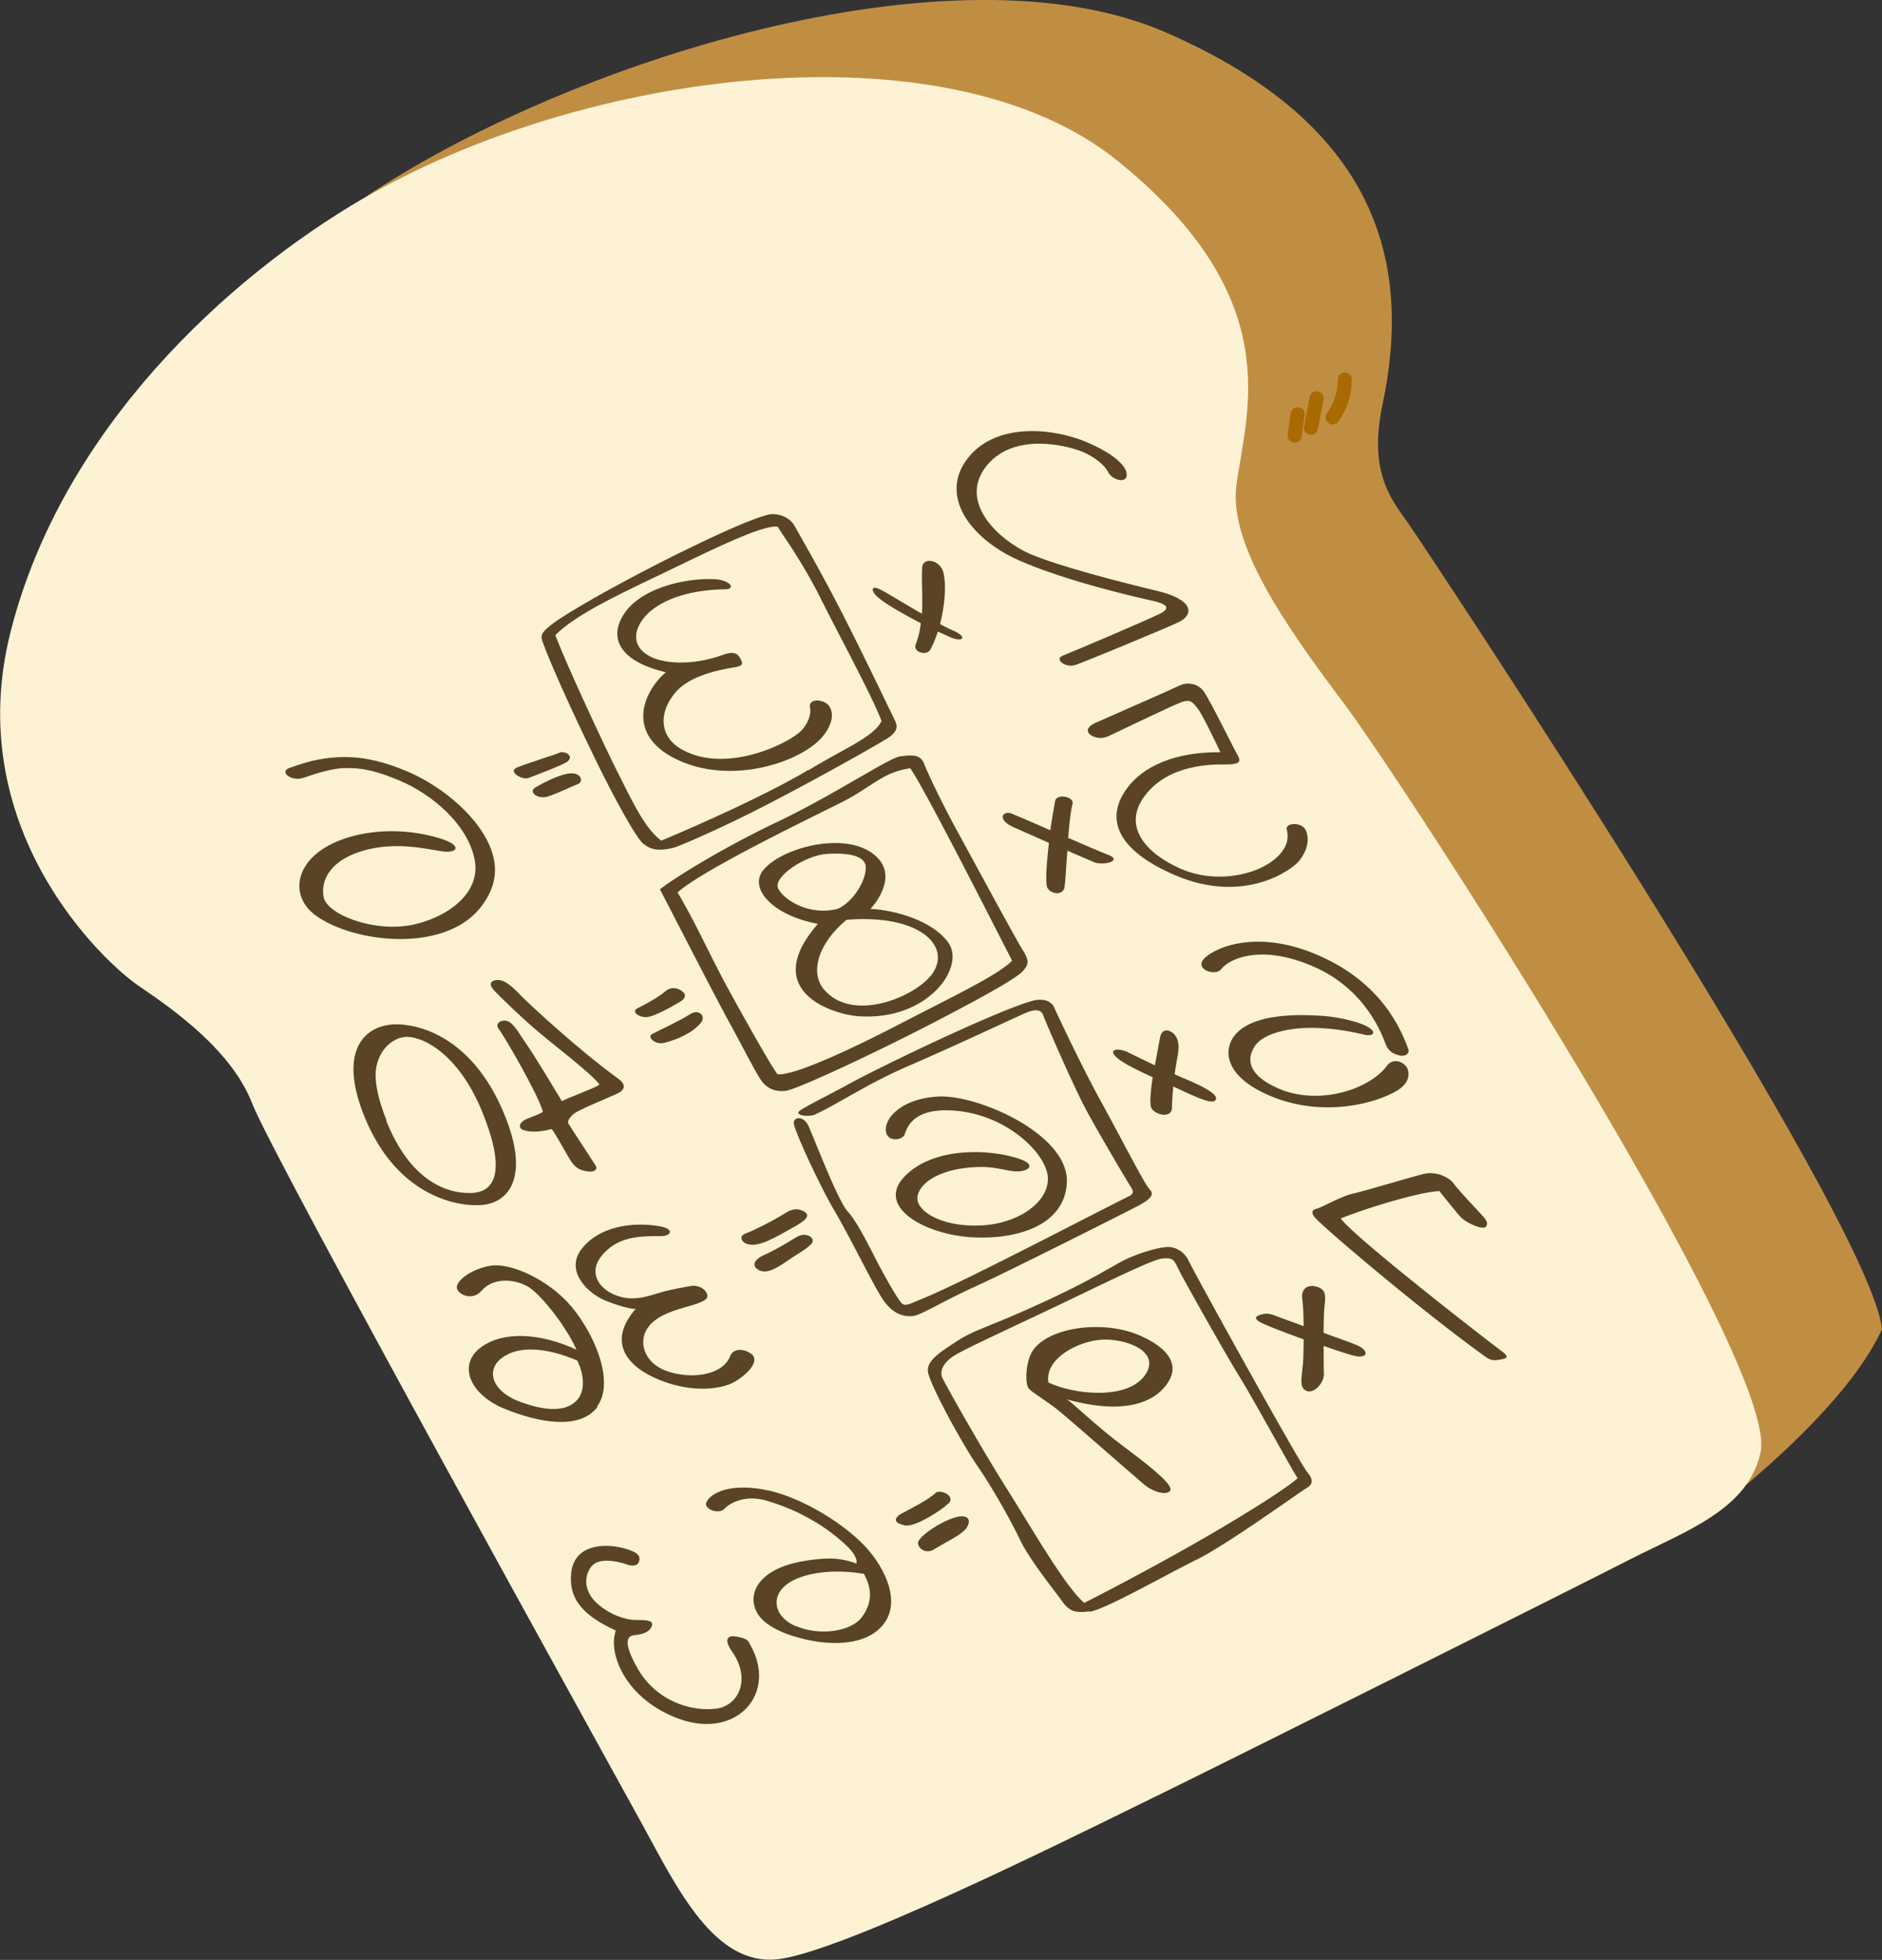
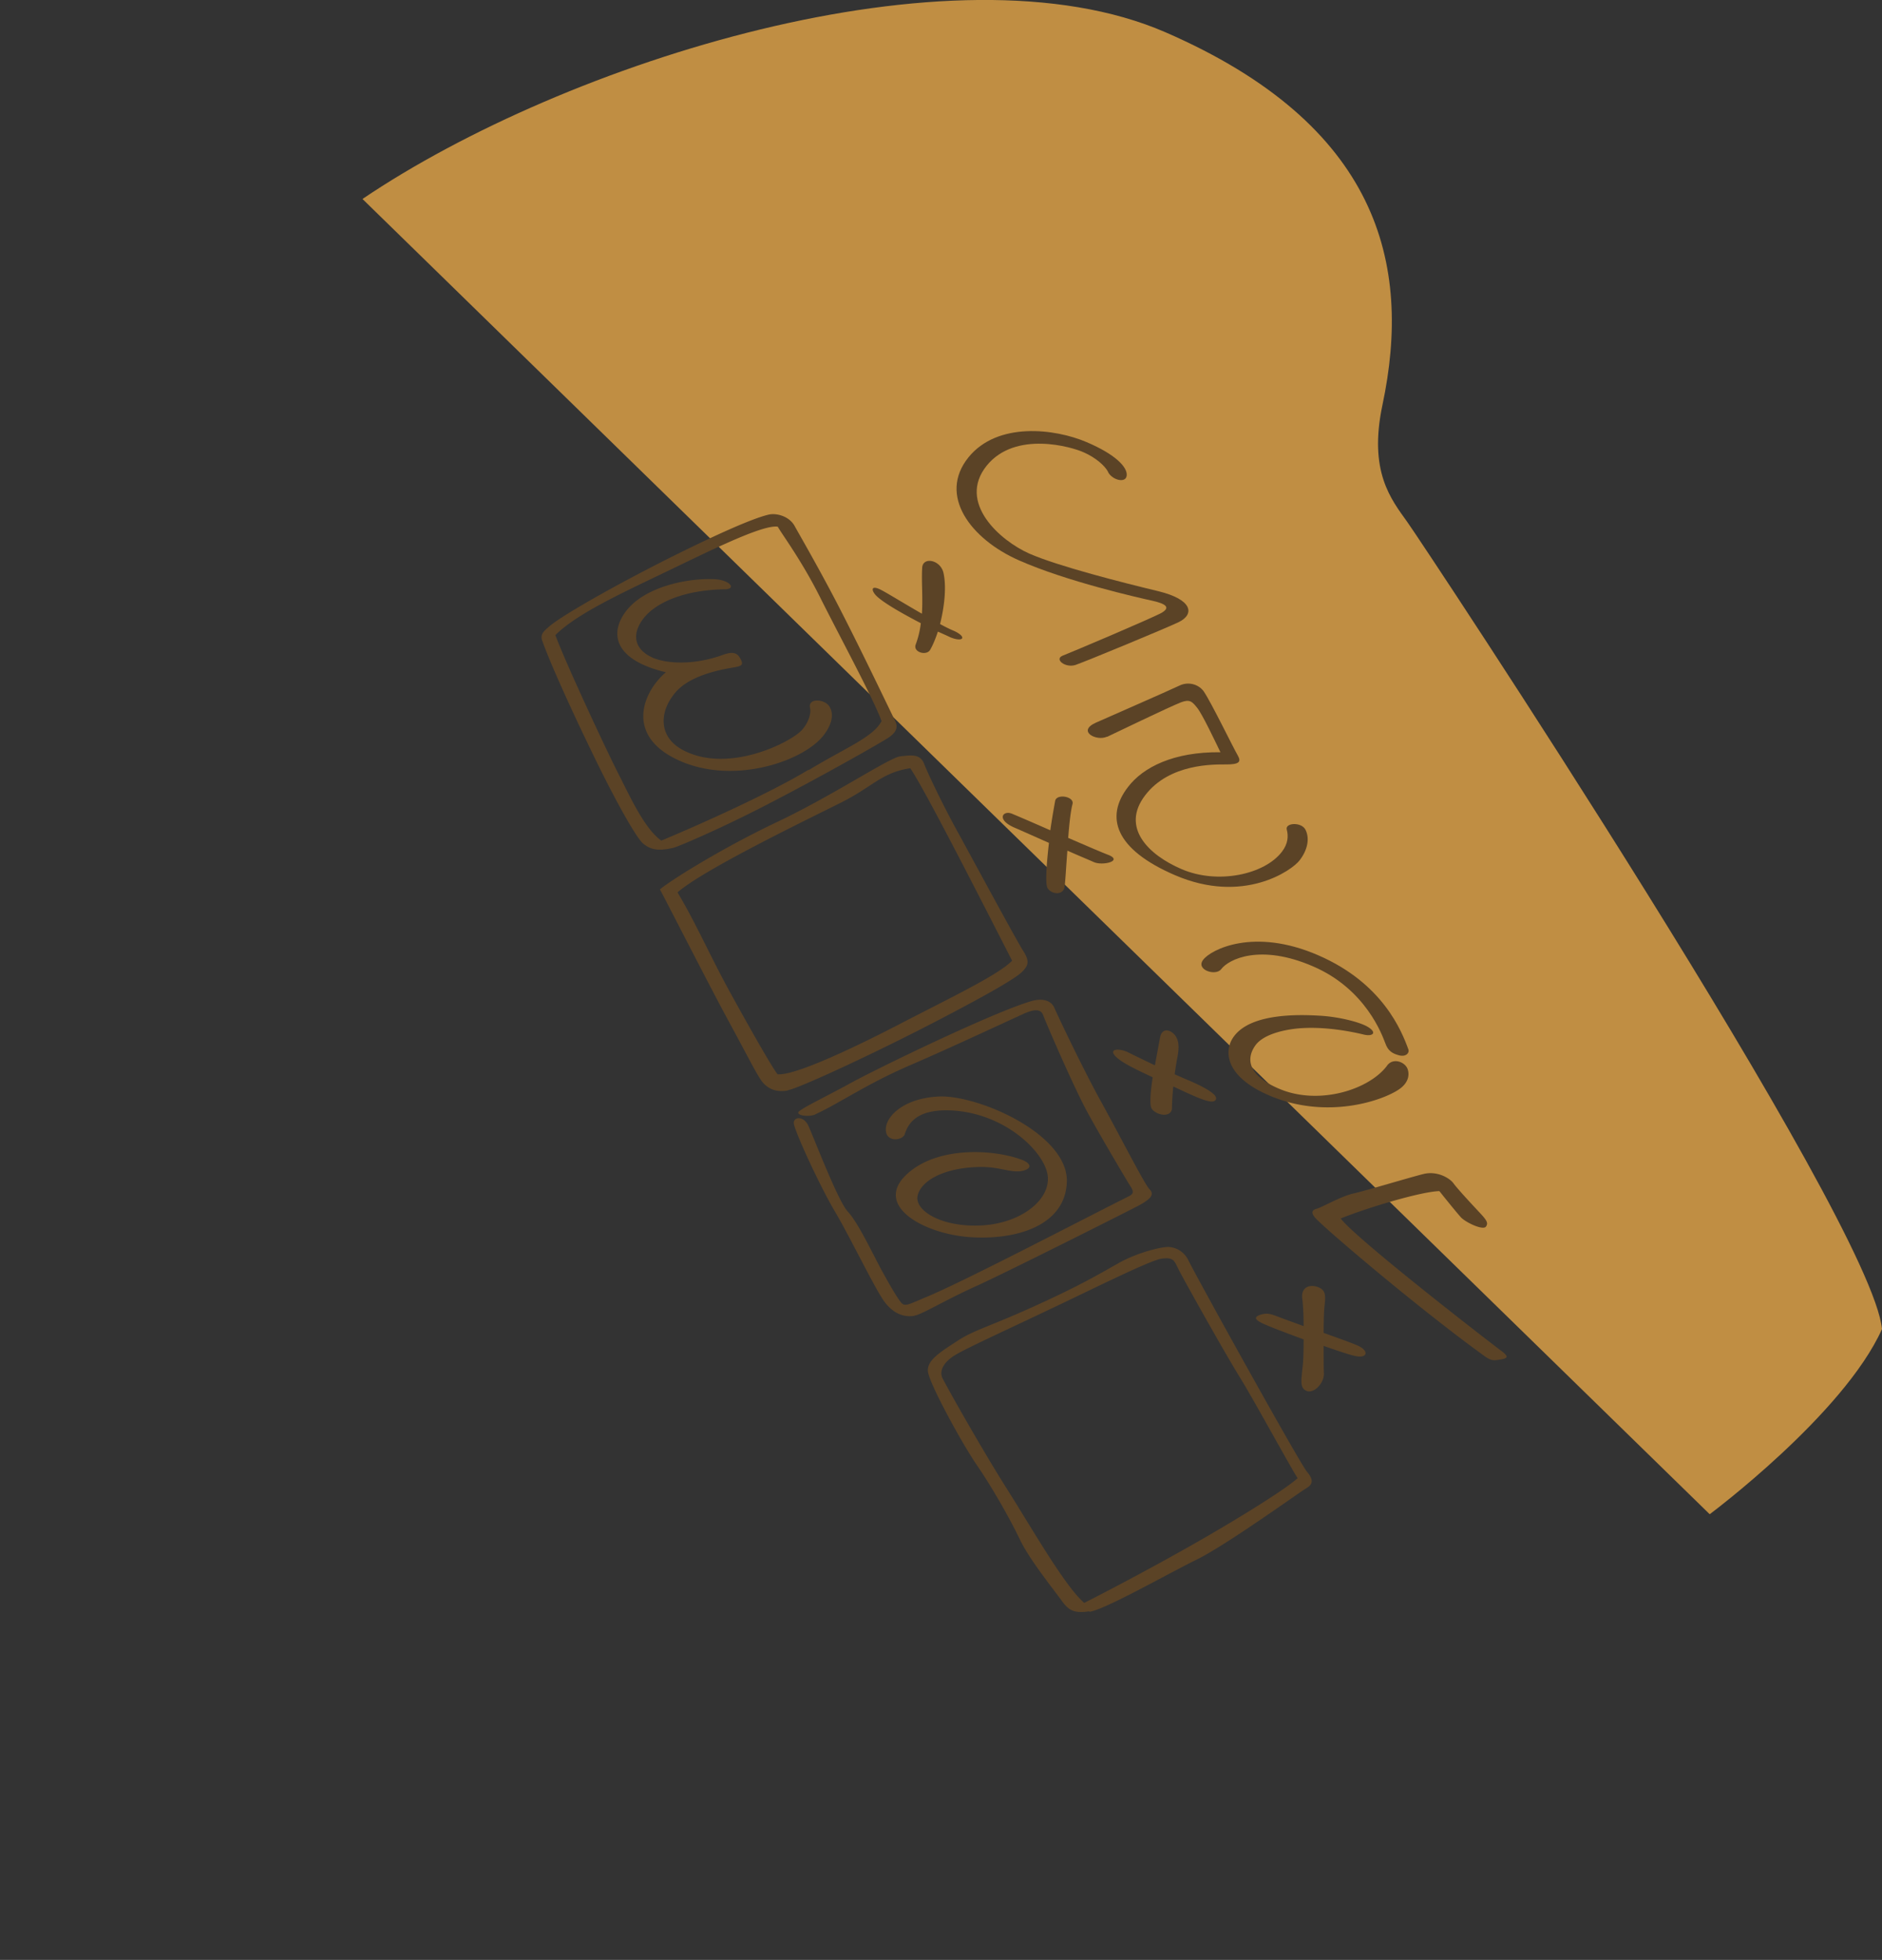
<svg xmlns="http://www.w3.org/2000/svg" width="69.47" height="72.3">
  <rect width="100%" height="100%" fill="#333333" stroke="none" />
  <defs>
    <style>.cls-4{fill:#5b4326}</style>
  </defs>
  <g style="isolation:isolate">
    <g id="_レイヤー_2">
      <g id="_レイヤー_1-2">
        <path d="M13.38 7.34c7.51-5.07 21.79-9.56 29.64-6.15 7.85 3.41 9.12 8.52 8.01 13.75-.52 2.46.32 3.48.92 4.32.6.84 17.13 25.73 17.52 29.77-1.42 3.15-6.36 6.83-6.36 6.83L13.38 7.34z" fill="#c08e43" />
-         <path d="M49.64 14c0 .49-.15 1-.45 1.4m-.59-.71l-.21 1.09m-.49-.5l-.11.79" style="mix-blend-mode:multiply" fill="none" stroke="#a96a01" stroke-linecap="round" stroke-miterlimit="10" stroke-width=".52" />
-         <path d="M13.38 7.34c8.16-4.77 21.56-6.5 27.87-1.41 6.31 5.09 4.75 9.25 4.39 11.97-.28 2.15 1.72 5.06 3.94 8.01 2.22 2.95 16.1 24.32 15.41 27.65-.44 2.11-2.72 2.9-4.77 3.94-2.05 1.05-15.41 7.73-18.19 9.08-2.78 1.36-11.05 5.47-13.35 5.7-2.29.23-3.65-2.55-4.94-4.92-1.3-2.37-13.68-24.7-14.43-26.65-.75-1.94-2.85-3.43-4.16-4.32-1.32-.88-6.62-5.83-4.75-13.12C2.31 15.8 8.41 10.24 13.39 7.33z" fill="#fdf2d4" />
        <path class="cls-4" d="M40.9 17.41c.14.29.66.44.69.13.03-.31-.42-.78-1.48-1.23-1.17-.5-3.29-.76-4.36.56-1.14 1.41.09 3.02 1.86 3.8 1.76.78 4.42 1.38 4.92 1.49.49.11.69.24.36.44-.33.19-3.36 1.47-3.67 1.59-.31.13.1.46.48.34.38-.13 3.33-1.35 3.81-1.58.59-.29.52-.83-.75-1.14-1.29-.31-3.7-.92-4.77-1.39-1.08-.48-2.66-1.88-1.57-3.24 1.06-1.31 3.16-.69 3.59-.49.43.19.78.49.9.73zm-.05 9.77c-.37.17-1.11-.2-.4-.52.72-.32 2.49-1.09 3.09-1.37.31-.15.69-.06.89.21.28.41 1.07 2.04 1.26 2.37.14.24.04.33-.42.33-.46 0-2.1-.04-3 1.14-.91 1.19.13 2.2 1.34 2.72 1.34.58 3.07.2 3.71-.64.23-.3.24-.58.18-.81-.08-.26.54-.3.69 0 .17.34.06.77-.22 1.13-.27.36-2.07 1.64-4.61.54-2.2-.95-2.58-2.14-1.72-3.25.55-.72 1.67-1.3 3.41-1.28-.17-.35-.67-1.41-.86-1.64-.19-.24-.28-.32-.6-.2-.5.2-2.44 1.14-2.72 1.27zm4.23 8.57c-.2.27-.95.03-.67-.34.27-.37 1.86-1.21 4.25-.17 2.38 1.03 3.08 2.79 3.33 3.48.04.12-.09.28-.35.21-.26-.07-.41-.17-.51-.46-.11-.28-.71-1.98-2.66-2.82-1.96-.85-3.12-.26-3.39.1z" />
        <path class="cls-4" d="M51.2 39.31c.23-.31.67-.13.76.13.09.27-.02.54-.31.74-.62.43-2.68 1.13-4.78.24-1.67-.71-1.71-1.67-1.32-2.19.65-.88 2.49-.8 3.18-.76.69.04 1.44.23 1.74.4.38.22.21.37-.11.3-.45-.11-1.47-.32-2.46-.23-.6.06-1.27.24-1.55.61-.36.49-.31 1.12.88 1.62 1.47.62 3.33.02 3.98-.87zm1.94 4.64c.19.24.61.76.78.95.17.19.82.5.93.35.11-.15 0-.27-.31-.6-.3-.32-.76-.82-.89-1-.13-.18-.59-.47-1.11-.34-.52.13-2.14.62-2.59.72-.45.1-1.17.52-1.35.56-.18.05-.23.16 0 .39.49.5 3.83 3.34 6.23 5.07.21.14.29.15.57.1.29-.05.28-.12 0-.33-.46-.34-5.36-4.13-5.91-4.87.85-.35 2.89-.98 3.63-1.01zM38.71 31.09c-.52-.23-1.01-.45-1.29-.57-.66-.3-.39-.64-.06-.5.24.1.8.34 1.41.61.06-.42.13-.82.18-1.09.06-.27.71-.16.64.12-.07.26-.12.74-.16 1.25.65.28 1.25.54 1.49.63.54.22-.22.41-.55.26-.13-.06-.52-.22-.97-.42-.05.64-.08 1.23-.11 1.37-.06.26-.44.26-.61.03-.11-.13-.05-.9.04-1.69zm-4.91-7.31c.1-.27.16-.53.19-.79-.61-.32-1.3-.7-1.61-.98-.21-.19-.27-.45.12-.26.24.12.85.5 1.53.89.04-.6-.02-1.17.01-1.69.02-.43.69-.3.79.2.11.51.03 1.24-.13 1.87.18.1.36.19.53.26.48.23.32.42-.15.23-.1-.05-.26-.12-.46-.21-.09.27-.19.51-.29.68-.14.22-.63.08-.53-.2zm8.75 15.96c-.65-.3-1.16-.55-1.37-.77-.28-.29.14-.3.44-.16.16.08.55.27 1.01.49l.19-1.02c.06-.34.32-.32.51-.14.18.19.22.45.12.92-.03.16-.06.36-.09.57.18.08.36.16.53.23.86.37 1.11.61.96.74-.15.13-.67-.11-1.54-.52a10 10 0 00-.05.79c0 .36-.54.3-.74.04-.1-.13-.05-.63.03-1.18zm5.54 10.64c.02-.22.03-.58.03-.97-.6-.22-1.15-.43-1.33-.51-.42-.17-.56-.29-.29-.39.27-.09.38-.05.72.08.18.07.52.19.9.33 0-.41-.02-.78-.05-1.01-.05-.39.22-.54.55-.44.32.11.32.3.27.73-.02.17-.03.56-.03.97.5.18.98.35 1.19.44.49.19.46.5.01.42-.18-.03-.66-.19-1.2-.38 0 .47 0 .89.01 1.01.01.38-.38.76-.64.65-.27-.11-.19-.42-.14-.96zM26.73 21.74c.47 0 .23-.33-.31-.37-.91-.06-2.51.22-3.26 1.11-.66.8-.59 1.84 1.42 2.32-.83.7-1.51 2.28.37 3.2 1.99.98 4.57.14 5.39-.8.21-.24.54-.76.26-1.16-.19-.26-.78-.29-.7.07.05.21-.06.55-.29.81-.4.46-2.73 1.64-4.4.75-.89-.47-.9-1.38-.29-2.11.6-.73 1.98-.9 2.23-.95.25-.05.3-.1.17-.33-.12-.22-.31-.24-.64-.12-1.05.38-2.04.33-2.57.11-.76-.33-.78-.94-.33-1.49s1.46-1.01 2.94-1.04zm6.67 20.1c-.08.21-.54.29-.67 0-.19-.48.46-1.32 1.93-1.39 1.46-.06 4.8 1.4 4.72 3.17-.07 1.6-1.87 2.13-3.55 2.02-1.69-.11-3.53-1.12-2.43-2.25 1.1-1.12 3.23-1 4.28-.62.4.14.44.35.03.43-.41.07-.82-.16-1.53-.15-1.35.02-2.2.52-2.31 1.07-.11.56.95 1.19 2.45 1.08 1.49-.11 2.59-1.06 2.32-1.99-.27-.93-1.77-2.22-3.66-2.25-1.33-.02-1.5.67-1.59.89z" />
        <path class="cls-4" d="M30.1 41.11c-.22.1-.68.05-.63-.08.06-.12.93-.53 1.92-1.07.98-.54 5.33-2.65 6.72-3.04.3-.08.67-.06.81.26s1.08 2.31 1.79 3.58c.7 1.28 1.55 2.94 1.72 3.11.18.18.09.34-.41.61-.5.26-4.55 2.3-5.91 2.93-1.38.62-2.1 1.11-2.43 1.14-.34.03-.69-.09-1.01-.5-.33-.41-1.29-2.42-1.87-3.39-.57-.97-1.51-3.02-1.5-3.24.01-.23.36-.25.53.09.17.35 1.09 2.78 1.46 3.18.37.4.83 1.37 1.2 2.07.38.7.66 1.17.79 1.31.14.14.28.04.93-.23 1.44-.6 5.74-2.85 7.46-3.71.16-.08.2-.16.05-.38-.14-.22-1.03-1.72-1.57-2.7-.54-.99-1.56-3.37-1.64-3.59-.07-.21-.27-.26-.68-.08-.41.18-2.62 1.22-4.22 1.91-1.61.69-2.66 1.43-3.52 1.82zm-1.88-11.38c2.04-1.05 4.15-2.25 4.5-2.47.4-.24.43-.45.32-.67-.43-.88-1.31-2.73-2.16-4.37-.73-1.4-1.46-2.65-1.55-2.82-.2-.36-.68-.49-.98-.41-.62.15-2.03.78-3.97 1.76-2.02 1.03-3.65 1.98-4.07 2.33-.25.21-.37.32-.3.54.27.77 1.01 2.42 1.85 4.15.8 1.66 1.6 3.1 1.87 3.34.32.28.66.27 1.11.17.19-.04 1.79-.73 3.38-1.55zm1.62-1.33c-1.49.9-4.22 2.11-5.43 2.61-.63-.45-1.16-1.64-1.58-2.46-.42-.82-1.92-4.02-2.33-5.12.76-.76 2.3-1.48 3.97-2.28 1.61-.77 3.67-1.81 4.24-1.72.14.26.88 1.24 1.57 2.62.69 1.38 1.95 3.7 2.26 4.55-.29.59-1.36 1-2.69 1.81zm-.76 11.82c.43-.08 3.15-1.34 5.37-2.49 2.2-1.14 3.08-1.67 3.29-1.89.21-.22.28-.37.03-.76s-1.82-3.3-2.38-4.32c-.56-1.01-1.14-2.22-1.28-2.59-.15-.37-.48-.31-.87-.27-.39.03-2.49 1.45-4.59 2.44-2.12 1.01-3.97 2.19-4.29 2.47.28.52 1.92 3.74 2.59 4.96.67 1.23 1.03 1.97 1.23 2.19.2.21.47.34.89.27zm-.37-.58c-.19-.23-.96-1.58-1.72-2.96-.76-1.37-1.26-2.55-1.98-3.76.98-.86 4.9-2.74 6.07-3.33 1.16-.59 1.47-1.09 2.52-1.25.53.76 2.78 5.19 3.76 7.1-.53.54-2.23 1.34-4.29 2.41-2.08 1.07-3.81 1.82-4.35 1.78zm11.5 19.82c.56-.07 2.89-1.4 3.95-1.92 1.06-.51 3.78-2.47 4.03-2.62.25-.14.33-.3.06-.62-.27-.31-4.06-7.15-4.38-7.8a.86.86 0 00-.74-.5c-.31 0-1.16.22-1.81.58-.66.37-1.38.81-3.08 1.58-1.71.78-2.28.9-2.89 1.3-.61.4-1.12.7-1.1 1.11.01.4 1.28 2.72 1.83 3.51.55.8 1.23 2 1.58 2.74.36.74 1.26 1.85 1.53 2.23.27.38.48.47 1.03.39zm-.19-.33c-.71-.62-1.86-2.63-2.81-4.14-.96-1.51-2.28-3.86-2.42-4.15-.14-.29.08-.63.5-.87.42-.25 1.8-.88 3.42-1.65 1.61-.76 3.76-1.84 4.18-1.89.42-.05.45.06.6.37.15.31 1.74 3.15 2.29 4.03.54.88 1.93 3.43 2.12 3.7-.51.46-2.47 1.66-4.07 2.56-1.61.91-3.4 1.84-3.81 2.04z" />
-         <path class="cls-4" d="M31.7 37.49c2.57.17 3.94-1.82 3.31-2.71-.58-.82-1.98-1.21-2.88-1.25.29-.31 1.1-1.41-.03-2.12-1.14-.71-3.34-.09-3.95.72-.49.66.37 1.64 2.04 1.95-2.18 2.51.6 3.35 1.5 3.41zm-.79-3.96c-1.02.26-1.95-.31-2.18-.74-.23-.43.99-1.24 1.8-1.29.81-.05 1.47.07 1.43.55-.04.52-.48 1.22-1.04 1.48zm-.48 2.99c-.57-.65-.2-1.75.82-2.59 2.66-.21 3.84.93 3.2 1.94-.54.85-2.93 1.9-4.02.65zM43.19 55c.13-.18-.48-.72-1.65-1.59-1.17-.87-1.94-1.67-2.17-1.79 2.41.67 3.43-.05 3.79-.7.4-.72-.24-1.3-1.15-1.68-1.39-.57-3.38-.25-3.91.62-.25.42-.27 1.21-.12 1.37.15.16.59.41 1.04.76.44.35 2.86 2.48 3.22 2.78.36.29.82.4.96.22zm-4.49-4c-.15-.9 1.14-1.54 1.98-1.58.84-.05 2.23.42 1.57 1.33-.67.91-2.63.69-3.55.25zM20.9 28.12c-.17.12-1.16.49-1.39.58-.23.09-.79-.24-.42-.39.36-.15 1.44-.48 1.58-.55.14-.07.59.12.23.37zm-1.14.93c-.28.17.1.44.44.34.34-.1.92-.39 1.1-.45.28-.1.14-.45-.26-.41-.41.04-.99.35-1.28.52zm5.49 7.58c-.16-.17-.44-.27-.69-.06-.24.21-.77.5-1.02.62-.26.12.03.35.34.33.3-.02 1.05-.46 1.25-.58.2-.12.16-.27.12-.31zm.21.79c-.33.22-1.17.61-1.38.72-.22.11.11.42.44.33.52-.13 1.06-.38 1.36-.75.19-.24-.09-.52-.42-.3zm4 7.75c.3-.17.47-.35.2-.49-.28-.14-.48-.06-.77.13-.35.22-1.08.59-1.36.69-.29.1-.14.35.08.4.42.1.93-.2 1.86-.73zm-1.45 1.68c-.24-.12-.25-.36.23-.57.43-.19.89-.48 1.17-.65.29-.17.59-.03.59.14 0 .16-.34.35-.77.63-.43.29-.88.64-1.23.45zm7 8.61c-.22.22-1.21.89-1.61.81-.4-.08-.44-.26-.11-.44.34-.18.99-.51 1.25-.76.15-.14.76.1.47.4zm.37.49c-.41.07-1.18.5-1.46.87-.14.19.19.57.57.33.39-.25 1.02-.53 1.19-.79.17-.26.08-.48-.3-.41zM12.75 28.33c-.48.02-.99.17-1.54.36-.46.16-.94-.23-.5-.37.28-.09 1.07-.42 2.14-.39.64.01 1.36.18 2.19.53 1.07.46 2.1 1.26 2.7 2.14.62.91.8 1.89-.03 2.91-1.35 1.65-4.65 1.28-6.06.26-1.07-.78-.75-2.32 1.28-2.9 1.61-.46 3.12-.04 3.59.16.35.15.42.36.04.39-.38.03-1.48-.37-2.77-.13-1.42.27-1.97 1.05-1.85 1.78.11.67 1.85 1.33 3.27 1.05 1.22-.25 2.56-1.12 2.31-2.41-.25-1.28-1.54-2.39-2.76-2.91-.71-.3-1.33-.49-1.99-.46zm5.47 8.18c-.18-.19-.13-.35.16-.36.29 0 .6.32.87.6.28.28 2.05 1.94 3.58 3.05.22.16.3.36 0 .52-.3.15-1.46.61-1.65.77-.19.16-.21.26-.21.34.12.2.92 1.41 1.01 1.56.1.15-.04.27-.31.22-.27-.04-.43-.13-.59-.37-.16-.24-.59-1.06-.72-1.19-.38.1-.72.13-1 .05s-.19-.31.1-.43c.29-.12.49-.18.58-.26-.18-.65-1.45-2.83-1.63-3.05-.17-.22.14-.39.37-.27.23.12.43.52.69.88.25.36 1.17 1.88 1.27 2.05.29-.15 1.2-.47 1.39-.61-.3-.41-1.63-1.41-2.31-1.99-.68-.58-1.34-1.23-1.61-1.51zm-.58 7.95c1.17-.01 2-1.08.87-3.6-1.07-2.39-2.75-3.02-3.76-3.07-1.17-.06-2.35.82-1.29 3.42 1.09 2.67 3.08 3.27 4.17 3.25zm-3.37-3.12c-.29-.73-.44-1.37-.4-1.83.09-.86.72-1.27 1.16-1.26.68.01 1.95.73 2.78 2.79.84 2.07.53 2.95-.43 2.97-1.01.02-2.28-.56-3.12-2.66zm9.21 6.95c-.25 0-.73-.15-1.11-.3-.73-.3-1.52-1.14-.89-1.93.62-.79 1.81-1.01 2.89-.82.55.1.39.37.02.36-.7 0-1.6-.02-2.2.75-.46.58-.11 1.17.51 1.42s1.12.08 1.68-.09c.36-.11.9-.2 1.12-.24.22-.04.48.06.58.25.1.19-.02.3-.47.44-.45.14-1.11.28-1.52.65-.6.53-.4 1.43.45 1.77.85.34 2.13.24 2.42-.54.07-.19.37-.32.74-.09s-.02.71-.54 1.03c-.53.33-1.66.43-2.83-.05-1.18-.48-1.94-1.39-.86-2.62zm-1.45 3.61c.66-.86-.02-2.59-.92-3.68-.84-1.01-2.25-1.64-2.98-1.53-.74.11-1.39.61-1.25.88.14.26.61.37.88.06.45-.52 1.2-.44 1.67-.2.47.23 1.45 1.46 1.85 2.36-1.34-.62-2.69-.69-3.51-.1-.89.64-.44 1.74.83 2.27 1.27.52 2.78.81 3.45-.05zm-2.79-.17c-1.09-.39-1.32-1.18-.72-1.63.59-.46 1.61-.41 2.79.09.3.63.25 1.16 0 1.45-.39.44-1.13.43-2.06.09zm10.03 8.62c1.24.4 2.73.41 3.37-.47.64-.87-.03-2.21-.91-3.04-.89-.84-2.23-1.58-3.25-1.83-1.86-.44-2.54.33-2.4.55.14.22.53.25.66.1.14-.16.7-.55 1.56-.3.79.23 1.64.62 2.38 1.18.74.56.99.91.93 1.14-.71-.27-1.26-.19-1.84-.11-.73.11-1.34.35-1.69.76-.34.39-.34.87-.08 1.25.23.33.67.58 1.26.77zm.1-.36c-.74-.32-.91-.98-.45-1.44.47-.46 1.61-.72 2.97-.49.31.56.31 1.08-.08 1.6-.38.52-1.55.71-2.44.32zm-6.25-2.28c.33.11.46 0 .48-.15.02-.11 0-.23-.26-.34-.73-.31-2.1-.37-2.25.76-.14 1.1.58 1.68 1.64 2.17-.31.9.42 2.58 2.37 3.27 2.09.74 3.62-.94 2.59-2.75-.07-.13-.08-.23-.53-.3-.37-.06-.4.18-.15.54.73 1.02.26 2-.55 2.12-.96.13-2.25-.29-2.93-1.49-.49-.87-.44-1.19-.11-1.22.34-.03.58-.13.65-.36.06-.23-.4-.19-.66-.2-.27-.01-.88-.16-1.38-.62-.5-.46-.46-1.01-.21-1.34.27-.35.9-.22 1.29-.1z" />
      </g>
    </g>
  </g>
</svg>